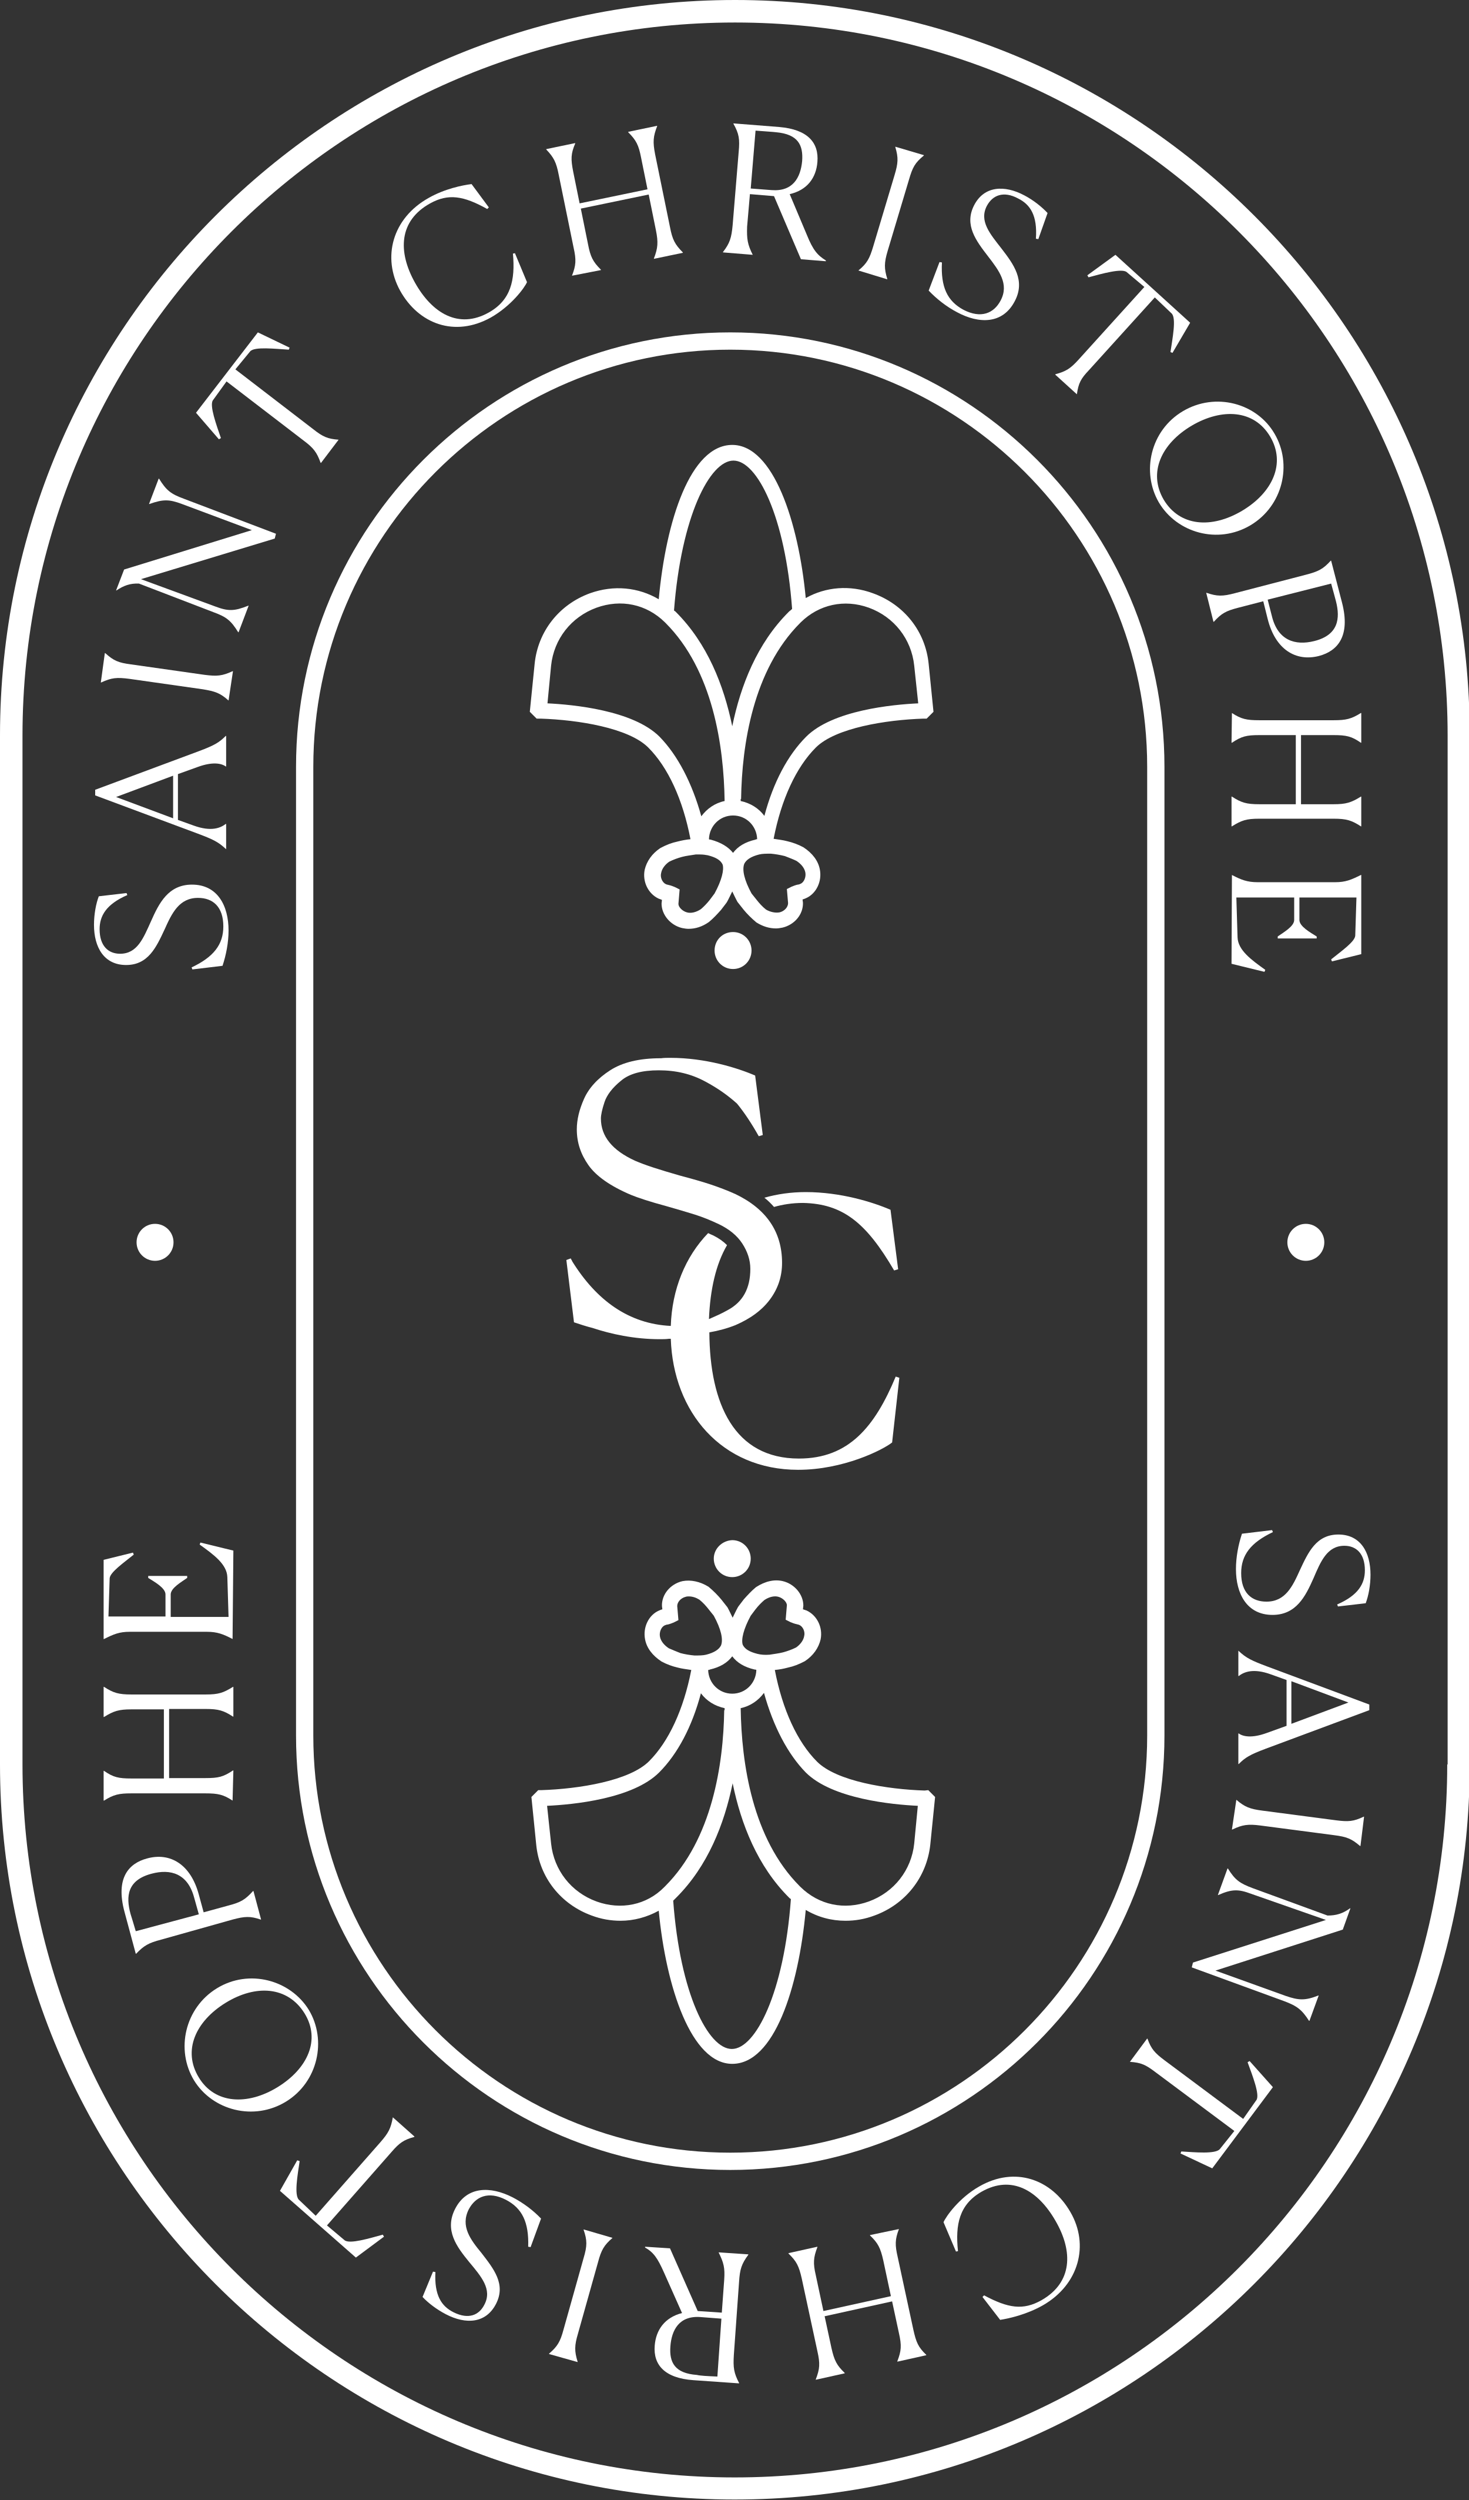
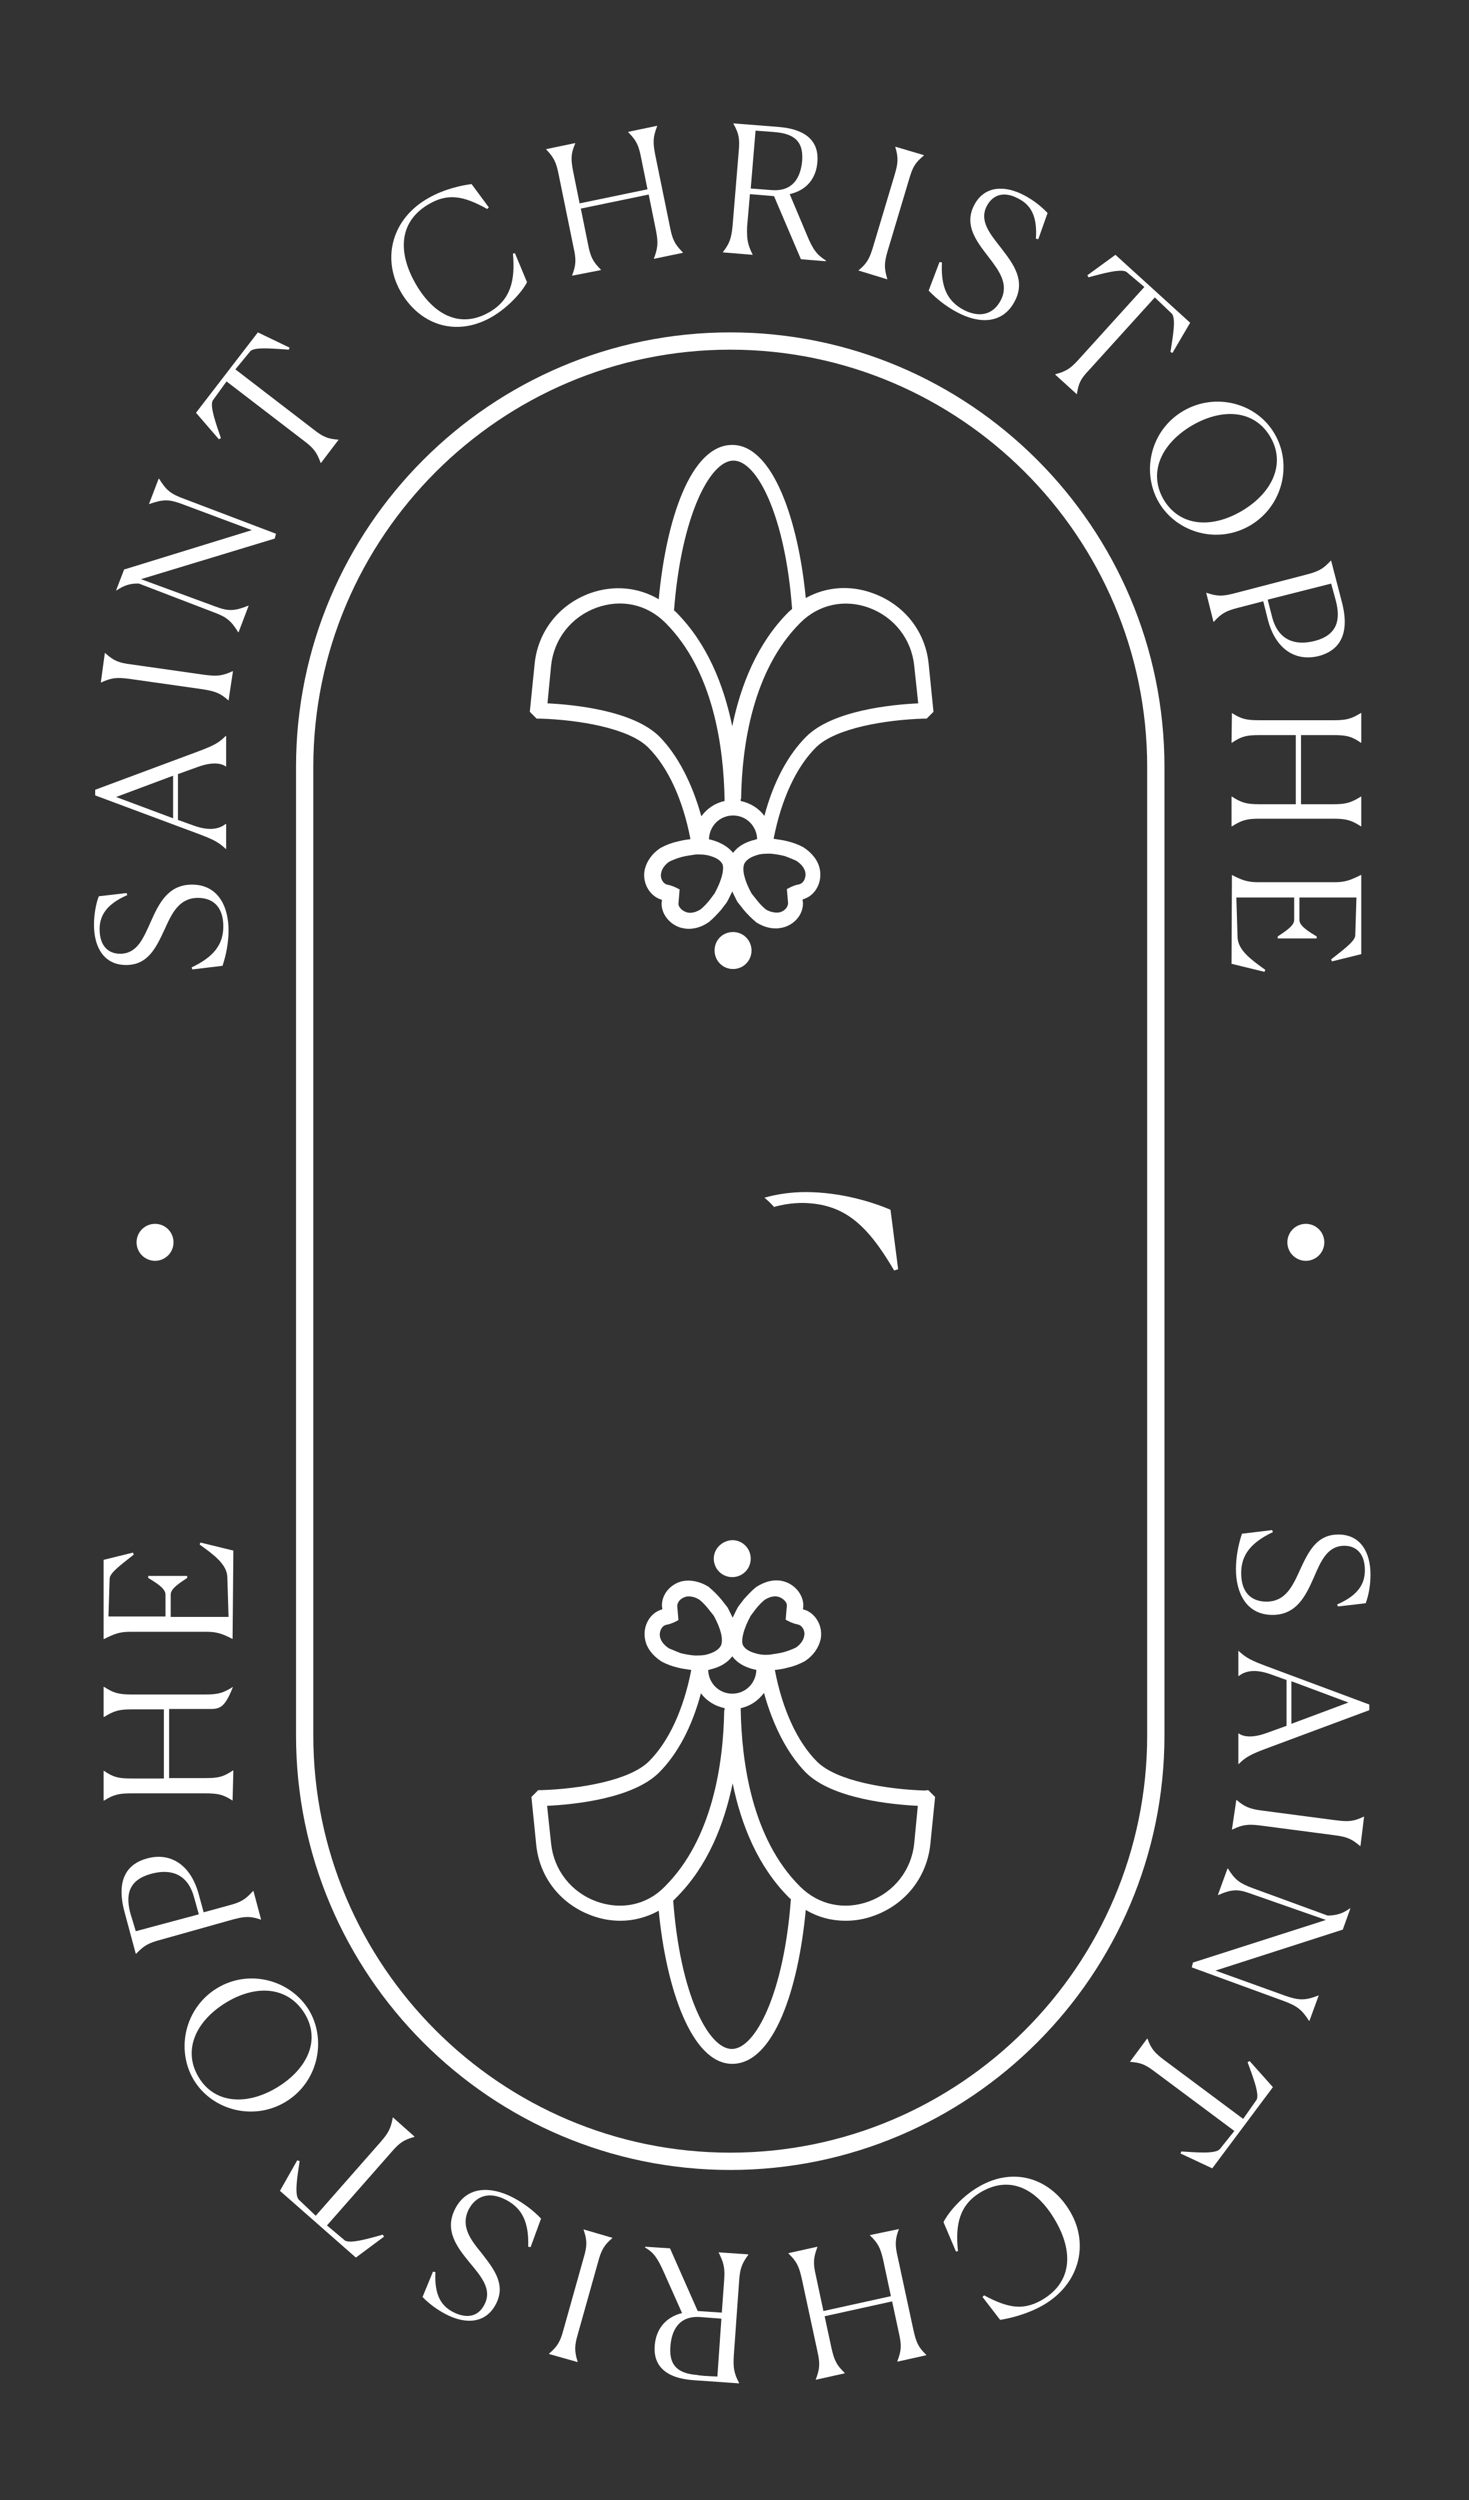
<svg xmlns="http://www.w3.org/2000/svg" width="204" height="347" viewBox="0 0 204 347" fill="none">
  <rect x="0" y="0" width="204" height="347" fill="#333333" stroke="none" />
  <path d="M101.409 46.13C68.164 46.13 41.11 73.184 41.11 106.429V240.859C41.11 274.105 68.164 301.158 101.409 301.158C134.654 301.158 161.707 274.105 161.707 240.859V106.429C161.707 73.184 134.654 46.13 101.409 46.13ZM159.309 106.429V240.859C159.309 272.766 133.315 298.759 101.409 298.759C69.502 298.759 43.509 272.766 43.509 240.859V106.429C43.509 74.523 69.502 48.529 101.409 48.529C133.315 48.529 159.309 74.523 159.309 106.429Z" fill="white" />
-   <path d="M102.078 0C45.796 0 0 45.796 0 102.078V121.992V212.579V244.876C0 301.158 45.796 346.898 102.022 346.898C158.305 346.898 204.1 301.102 204.1 244.876V209.455V122.382V102.022C204.1 45.796 158.305 0 102.078 0ZM200.977 244.876C200.977 299.429 156.575 343.83 102.022 343.83C47.525 343.83 3.124 299.429 3.124 244.876V213.304V122.605V102.078C3.124 47.525 47.525 3.124 102.078 3.124C156.631 3.124 201.032 47.525 201.032 102.078V114.015V208.674V244.876H200.977Z" fill="white" />
  <path d="M17.57 123.944L17.682 124.223C14.726 125.506 13.833 127.123 13.833 128.964C13.833 131.307 15.06 132.367 16.678 132.367C19.076 132.367 19.913 130.191 20.973 127.848C22.089 125.338 23.372 122.772 26.663 122.772C30.233 122.772 31.739 125.729 31.739 129.131C31.739 130.805 31.404 132.534 30.902 134.04L26.718 134.542L26.607 134.263C29.675 132.813 31.014 131.084 31.014 128.574C31.014 125.84 29.563 124.613 27.499 124.613C24.878 124.613 23.874 126.733 22.87 128.964C21.698 131.474 20.583 133.929 17.515 133.929C14.447 133.929 13.052 131.474 13.052 128.35C13.052 126.9 13.331 125.394 13.722 124.39L17.57 123.944Z" fill="white" />
  <path d="M31.404 117.864C30.288 116.804 29.507 116.469 27.443 115.688L13.219 110.389V109.608L27.611 104.253C29.842 103.417 30.455 103.026 31.348 102.134H31.404V106.373H31.348C30.734 105.927 29.507 105.704 27.499 106.429L24.71 107.433V113.792L26.885 114.573C29.34 115.465 30.623 114.907 31.348 114.35H31.404V117.864ZM24.041 107.656L16.12 110.612L24.041 113.569V107.656Z" fill="white" />
  <path d="M31.739 97.225C30.567 96.165 29.842 95.942 28.169 95.663L17.961 94.213C16.232 93.99 15.507 94.046 14.056 94.715H14.001L14.558 90.643H14.614C15.786 91.703 16.455 91.982 18.184 92.205L28.392 93.655C30.121 93.878 30.846 93.823 32.296 93.153H32.352L31.739 97.225Z" fill="white" />
  <path d="M19.578 80.379L29.898 84.172C31.683 84.842 32.52 84.842 34.472 84.061H34.528L33.133 87.742H33.077C32.073 86.124 31.46 85.623 29.619 84.953L19.3 80.993C18.072 80.937 17.18 81.272 16.176 81.941H16.12L17.236 79.04L34.974 73.574L25.268 69.948C23.483 69.279 22.646 69.279 20.75 69.948H20.694L22.033 66.434H22.089C23.093 68.052 23.706 68.554 25.547 69.223L38.321 74.076L38.153 74.745L19.578 80.379Z" fill="white" />
  <path d="M47.022 61.024L44.568 64.259L44.512 64.203C44.01 62.809 43.564 62.195 42.225 61.191L31.459 52.936L29.563 55.557C29.061 56.282 30.065 59.016 30.679 60.801L30.4 60.968L27.22 57.286L35.81 46.13L40.217 48.25L40.105 48.529C38.209 48.417 35.364 48.083 34.751 48.752L32.687 51.262L43.508 59.573C44.847 60.633 45.516 60.912 47.022 61.024Z" fill="white" />
  <path d="M73.183 39.158C72.849 39.939 71.008 42.449 68.163 44.066C63.143 46.855 58.123 44.959 55.557 40.329C53.047 35.755 54.441 30.289 59.573 27.444C61.748 26.217 64.147 25.715 65.486 25.547L67.884 28.783L67.661 29.006C64.37 27.165 62.25 26.83 59.74 28.225C55.389 30.623 55.222 34.919 57.62 39.214C60.019 43.509 63.701 45.684 67.828 43.397C70.952 41.668 71.566 38.879 71.231 35.197L71.51 35.142L73.183 39.158Z" fill="white" />
  <path d="M79.431 38.265C79.989 36.815 80.044 36.09 79.654 34.36L77.59 24.264C77.255 22.535 76.921 21.866 75.861 20.75V20.694L79.877 19.858V19.913C79.263 21.364 79.263 22.089 79.598 23.818L80.491 28.225L89.918 26.272L89.025 21.866C88.69 20.136 88.356 19.467 87.24 18.352V18.296L91.256 17.459V17.515C90.698 18.965 90.643 19.69 90.977 21.419L93.041 31.516C93.376 33.245 93.71 33.914 94.826 35.03V35.086L90.81 35.922V35.867C91.368 34.416 91.424 33.635 91.089 31.962L90.085 26.997L80.658 28.95L81.662 33.914C81.997 35.643 82.331 36.313 83.447 37.428V37.484L79.431 38.265Z" fill="white" />
  <path d="M104.532 35.365L100.404 35.03V34.974C101.353 33.747 101.576 33.022 101.743 31.237L102.58 21.085C102.747 19.3 102.636 18.575 101.855 17.18V17.125L108.214 17.627C112.174 17.961 113.736 19.802 113.513 22.479C113.345 24.655 112.118 26.384 109.664 26.942L112.062 32.631C112.899 34.695 113.513 35.42 114.684 36.146V36.257L111.226 35.978L107.488 27.221L104.142 26.942L103.751 31.46C103.695 33.189 103.807 33.914 104.532 35.365ZM104.923 18.129L104.253 26.161L107.154 26.384C110.11 26.607 111.17 24.655 111.393 22.368C111.56 20.137 110.835 18.631 107.767 18.352C107.321 18.296 106.317 18.24 104.923 18.129Z" fill="white" />
  <path d="M119.202 37.54C120.429 36.536 120.764 35.867 121.266 34.193L124.222 24.32C124.724 22.647 124.78 21.922 124.334 20.416V20.36L128.294 21.531V21.587C127.067 22.591 126.732 23.205 126.23 24.934L123.274 34.807C122.772 36.48 122.772 37.261 123.218 38.712V38.767L119.202 37.54Z" fill="white" />
  <path d="M144.192 33.189L143.857 33.133C144.08 29.898 143.076 28.392 141.403 27.555C139.339 26.439 137.833 27.109 137.052 28.559C135.936 30.679 137.498 32.464 139.06 34.472C140.734 36.647 142.463 38.934 140.901 41.835C139.227 45.014 135.936 44.958 132.924 43.341C131.418 42.56 130.024 41.444 128.964 40.329L130.47 36.368L130.805 36.424C130.637 39.827 131.53 41.779 133.817 43.006C136.215 44.233 138 43.508 138.949 41.723C140.176 39.436 138.725 37.54 137.219 35.587C135.546 33.412 133.873 31.236 135.267 28.503C136.662 25.77 139.506 25.659 142.24 27.109C143.523 27.778 144.694 28.726 145.475 29.563L144.192 33.189Z" fill="white" />
  <path d="M149.546 54.721L146.534 51.987L146.59 51.931C148.04 51.541 148.654 51.151 149.769 49.923L158.917 39.827L156.463 37.763C155.794 37.206 153.005 37.986 151.164 38.488L150.997 38.209L154.901 35.365L165.276 44.792L162.822 48.975L162.543 48.864C162.822 46.967 163.38 44.178 162.71 43.509L160.368 41.278L151.22 51.374C150.104 52.545 149.769 53.159 149.546 54.721Z" fill="white" />
  <path d="M164.273 57.063C168.791 54.386 174.536 55.947 176.991 60.187C179.501 64.426 178.162 70.227 173.644 72.905C169.126 75.582 163.436 73.965 160.926 69.725C158.472 65.486 159.755 59.74 164.273 57.063ZM172.473 70.897C176.712 68.386 178.608 64.314 176.377 60.577C174.146 56.84 169.683 56.617 165.5 59.071C161.261 61.581 159.42 65.597 161.595 69.335C163.827 73.072 168.233 73.407 172.473 70.897Z" fill="white" />
  <path d="M181.341 79.766C183.071 79.32 183.74 78.985 184.8 77.814H184.855L186.362 83.615C187.589 88.356 185.692 90.364 183.182 91.033C179.947 91.87 177.102 90.141 176.042 85.902L175.429 83.447L171.97 84.34C170.241 84.786 169.627 85.121 168.568 86.292H168.512L167.508 82.276H167.564C169.014 82.778 169.795 82.778 171.468 82.332L181.341 79.766ZM184.855 80.993L176.042 83.224L176.656 85.623C177.492 88.858 179.835 89.639 182.513 88.969C185.86 88.133 186.138 85.846 185.525 83.447C185.358 82.834 185.19 82.164 184.855 80.993Z" fill="white" />
  <path d="M171.078 98.954C172.361 99.791 173.086 99.958 174.871 99.958H185.191C186.92 99.958 187.645 99.791 188.984 98.954H189.039V103.082H188.984C187.701 102.189 186.976 102.022 185.191 102.022H180.672V111.616H185.191C186.92 111.616 187.645 111.393 188.984 110.556H189.039V114.684H188.984C187.701 113.847 186.976 113.624 185.191 113.624H174.871C173.086 113.624 172.417 113.847 171.078 114.684H171.022V110.556H171.078C172.361 111.393 173.086 111.616 174.871 111.616H179.947V102.022H174.871C173.086 102.022 172.417 102.189 171.078 103.082H171.022L171.078 98.954Z" fill="white" />
  <path d="M171.078 121.434C172.361 122.103 173.198 122.438 174.648 122.438H185.414C186.864 122.438 187.645 122.103 188.984 121.434H189.039V132.422L184.968 133.426L184.856 133.147C186.306 131.976 188.147 130.693 188.203 129.856L188.37 124.557H180.449V127.681C180.449 128.573 181.955 129.41 182.848 129.968V130.247H177.437V129.968C178.218 129.41 179.724 128.573 179.724 127.681V124.557H171.692L171.859 130.08C171.915 131.865 173.756 133.203 175.708 134.598L175.596 134.877L171.022 133.761L171.078 121.434Z" fill="white" />
  <path d="M185.804 222.954L185.692 222.675C188.649 221.392 189.541 219.774 189.541 217.934C189.541 215.591 188.314 214.531 186.696 214.531C184.298 214.531 183.405 216.706 182.401 219.049C181.286 221.559 180.003 224.125 176.712 224.125C173.142 224.125 171.636 221.169 171.636 217.766C171.636 216.093 171.97 214.364 172.472 212.857L176.656 212.355L176.768 212.634C173.7 214.085 172.361 215.814 172.361 218.324C172.361 221.057 173.811 222.284 175.875 222.284C178.497 222.284 179.501 220.165 180.505 217.934C181.676 215.423 182.792 212.969 185.86 212.969C188.928 212.969 190.322 215.423 190.322 218.547C190.322 219.997 190.043 221.503 189.653 222.507L185.804 222.954Z" fill="white" />
  <path d="M171.97 229.089C173.086 230.149 173.867 230.484 175.931 231.265L190.155 236.564V237.345L175.763 242.7C173.532 243.536 172.918 243.927 172.026 244.819H171.97V240.58H172.026C172.64 241.026 173.867 241.249 175.875 240.524L178.664 239.52V233.161L176.488 232.38C174.034 231.488 172.751 232.046 172.026 232.604H171.97V229.089ZM179.333 239.241L187.254 236.285L179.333 233.329V239.241Z" fill="white" />
  <path d="M171.691 249.784C172.863 250.788 173.588 251.067 175.317 251.29L185.525 252.629C187.254 252.852 187.979 252.796 189.374 252.127H189.429L188.927 256.199H188.872C187.7 255.195 187.031 254.916 185.246 254.693L175.038 253.354C173.309 253.131 172.528 253.243 171.133 253.912H171.078L171.691 249.784Z" fill="white" />
  <path d="M184.13 266.462L173.755 262.836C171.97 262.167 171.078 262.167 169.181 263.004H169.125L170.464 259.322H170.52C171.524 260.94 172.193 261.386 173.978 262.055L184.353 265.849C185.58 265.849 186.473 265.57 187.477 264.845H187.533L186.473 267.801L168.791 273.49L178.552 277.005C180.337 277.618 181.23 277.674 183.07 276.949H183.126L181.843 280.463H181.787C180.783 278.901 180.114 278.399 178.329 277.73L165.5 273.044L165.667 272.375L184.13 266.462Z" fill="white" />
  <path d="M156.91 286.153L159.308 282.917L159.364 282.973C159.866 284.368 160.368 284.926 161.707 285.93L172.64 294.074L174.48 291.452C174.982 290.727 173.923 288.049 173.253 286.209L173.532 286.041L176.767 289.667L168.345 300.935L163.938 298.871L164.05 298.592C165.946 298.703 168.791 298.982 169.404 298.257L171.413 295.747L160.48 287.603C159.085 286.543 158.472 286.264 156.91 286.153Z" fill="white" />
  <path d="M131.027 308.409C131.362 307.628 133.147 305.062 135.992 303.445C140.956 300.6 146.032 302.441 148.654 307.015C151.276 311.533 149.881 317.055 144.805 319.956C142.63 321.183 140.287 321.741 138.892 321.964L136.438 318.784L136.661 318.561C140.008 320.346 142.072 320.681 144.638 319.231C148.933 316.776 149.044 312.481 146.59 308.242C144.136 303.947 140.454 301.827 136.326 304.17C133.203 305.955 132.645 308.744 133.035 312.425L132.757 312.481L131.027 308.409Z" fill="white" />
  <path d="M124.836 309.357C124.278 310.808 124.278 311.589 124.668 313.262L126.844 323.358C127.234 325.087 127.513 325.757 128.629 326.817V326.872L124.613 327.765V327.709C125.17 326.259 125.226 325.534 124.836 323.805L123.887 319.398L114.516 321.462L115.465 325.868C115.855 327.598 116.19 328.267 117.305 329.327V329.383L113.289 330.275V330.219C113.847 328.769 113.903 328.044 113.512 326.315L111.337 316.218C110.946 314.489 110.612 313.82 109.496 312.76V312.704L113.512 311.812V311.868C112.954 313.318 112.899 314.099 113.289 315.772L114.349 320.737L123.72 318.673L122.66 313.708C122.27 311.979 121.935 311.31 120.82 310.25V310.194L124.836 309.357Z" fill="white" />
  <path d="M99.79 312.593L103.918 312.872V312.928C102.97 314.211 102.747 314.936 102.635 316.665L101.91 326.817C101.798 328.602 101.91 329.327 102.635 330.722V330.777L96.276 330.331C92.316 330.052 90.698 328.211 90.921 325.534C91.089 323.359 92.316 321.629 94.714 321.016L92.204 315.382C91.312 313.374 90.754 312.593 89.582 311.924V311.812L93.041 312.035L96.89 320.737L100.237 320.96L100.571 316.386C100.683 314.768 100.515 314.043 99.79 312.593ZM99.623 329.829L100.181 321.797L97.28 321.574C94.324 321.35 93.264 323.359 93.097 325.646C92.929 327.877 93.71 329.383 96.778 329.606C97.224 329.718 98.228 329.773 99.623 329.829Z" fill="white" />
  <path d="M85.064 310.584C83.893 311.589 83.502 312.258 83.056 313.931L80.267 323.86C79.765 325.534 79.765 326.315 80.211 327.765V327.821L76.251 326.705V326.649C77.422 325.645 77.813 324.976 78.259 323.302L81.048 313.373C81.55 311.7 81.55 310.919 81.048 309.469V309.413L85.064 310.584Z" fill="white" />
  <path d="M60.13 315.27L60.465 315.326C60.298 318.561 61.302 320.067 62.975 320.904C65.095 321.964 66.545 321.294 67.27 319.844C68.386 317.724 66.824 315.939 65.151 313.931C63.422 311.812 61.692 309.525 63.198 306.568C64.816 303.389 68.107 303.389 71.175 304.951C72.681 305.732 74.076 306.791 75.135 307.907L73.685 311.867L73.35 311.812C73.462 308.409 72.514 306.457 70.227 305.285C67.828 304.058 66.043 304.839 65.095 306.624C63.923 308.967 65.318 310.808 66.88 312.704C68.553 314.88 70.282 316.999 68.888 319.732C67.493 322.466 64.704 322.633 61.915 321.183C60.633 320.513 59.461 319.621 58.68 318.784L60.13 315.27Z" fill="white" />
  <path d="M54.553 293.851L57.565 296.528L57.509 296.584C56.059 296.974 55.445 297.421 54.385 298.648L45.405 308.856L47.859 310.919C48.584 311.477 51.317 310.64 53.158 310.138L53.325 310.417L49.421 313.318L38.878 304.058L41.277 299.819L41.612 299.931C41.333 301.827 40.831 304.616 41.5 305.286L43.843 307.517L52.824 297.309C53.939 296.026 54.274 295.412 54.553 293.851Z" fill="white" />
  <path d="M39.715 291.675C35.252 294.408 29.507 292.902 26.941 288.719C24.375 284.48 25.658 278.678 30.121 275.945C34.583 273.212 40.328 274.774 42.894 278.957C45.404 283.141 44.177 288.942 39.715 291.675ZM31.348 277.953C27.164 280.519 25.324 284.591 27.611 288.328C29.842 292.01 34.36 292.233 38.544 289.667C42.727 287.101 44.568 283.085 42.281 279.404C39.938 275.666 35.531 275.387 31.348 277.953Z" fill="white" />
  <path d="M22.367 269.196C20.638 269.642 19.969 270.032 18.909 271.148H18.853L17.291 265.347C16.008 260.605 17.905 258.597 20.415 257.928C23.65 257.035 26.495 258.765 27.611 262.948L28.28 265.402L31.738 264.454C33.468 264.008 34.081 263.617 35.141 262.446H35.197L36.257 266.407H36.201C34.751 265.904 33.97 265.96 32.296 266.407L22.367 269.196ZM18.853 268.024L27.611 265.681L26.941 263.283C26.049 260.048 23.706 259.322 21.029 260.048C17.682 260.94 17.459 263.171 18.128 265.626C18.295 266.183 18.518 266.853 18.853 268.024Z" fill="white" />
-   <path d="M32.297 249.896C31.014 249.059 30.288 248.892 28.503 248.892H18.24C16.511 248.892 15.786 249.059 14.447 249.896H14.391V245.768H14.447C15.73 246.66 16.455 246.828 18.24 246.828H22.758V237.234H18.24C16.511 237.234 15.786 237.457 14.447 238.293H14.391V234.11H14.447C15.73 234.947 16.455 235.17 18.24 235.17H28.559C30.344 235.17 31.014 234.947 32.352 234.11H32.408V238.238H32.352C31.069 237.401 30.344 237.178 28.559 237.178H23.483V246.772H28.559C30.344 246.772 31.014 246.605 32.352 245.712H32.408L32.297 249.896Z" fill="white" />
+   <path d="M32.297 249.896C31.014 249.059 30.288 248.892 28.503 248.892H18.24C16.511 248.892 15.786 249.059 14.447 249.896H14.391V245.768H14.447C15.73 246.66 16.455 246.828 18.24 246.828H22.758V237.234H18.24C16.511 237.234 15.786 237.457 14.447 238.293H14.391V234.11H14.447C15.73 234.947 16.455 235.17 18.24 235.17H28.559C30.344 235.17 31.014 234.947 32.352 234.11H32.408H32.352C31.069 237.401 30.344 237.178 28.559 237.178H23.483V246.772H28.559C30.344 246.772 31.014 246.605 32.352 245.712H32.408L32.297 249.896Z" fill="white" />
  <path d="M32.297 227.472C31.014 226.802 30.177 226.468 28.727 226.468H18.017C16.567 226.468 15.786 226.802 14.447 227.472H14.391V216.483L18.463 215.479L18.575 215.758C17.124 216.929 15.284 218.212 15.228 219.049L15.06 224.348H22.981V221.28C22.981 220.388 21.475 219.551 20.583 218.993V218.714H25.993V218.993C25.212 219.551 23.706 220.388 23.706 221.28V224.404H31.739L31.571 218.882C31.516 217.097 29.675 215.758 27.723 214.363L27.834 214.084L32.408 215.2L32.297 227.472Z" fill="white" />
  <path d="M21.531 174.983C22.948 174.983 24.097 173.834 24.097 172.417C24.097 171 22.948 169.851 21.531 169.851C20.114 169.851 18.965 171 18.965 172.417C18.965 173.834 20.114 174.983 21.531 174.983Z" fill="white" />
  <path d="M181.342 174.983C182.759 174.983 183.908 173.834 183.908 172.417C183.908 171 182.759 169.851 181.342 169.851C179.925 169.851 178.776 171 178.776 172.417C178.776 173.834 179.925 174.983 181.342 174.983Z" fill="white" />
  <path d="M104.365 131.92C104.365 130.526 103.25 129.354 101.799 129.354C100.349 129.354 99.233 130.47 99.233 131.92C99.233 133.315 100.349 134.486 101.799 134.486C103.25 134.486 104.365 133.315 104.365 131.92Z" fill="white" />
  <path d="M75.08 99.735C80.268 99.902 87.296 101.018 90.029 103.751C92.763 106.484 94.826 110.947 95.886 116.469C95.273 116.525 94.715 116.636 94.046 116.804C93.265 116.971 92.54 117.25 91.703 117.696C90.531 118.477 89.806 119.537 89.527 120.708C89.193 122.382 90.029 124.055 91.48 124.725C91.647 124.78 91.814 124.836 91.926 124.892L91.87 125.394C91.87 126.956 93.097 128.406 94.715 128.796C94.994 128.852 95.329 128.908 95.607 128.908C96.556 128.908 97.504 128.629 98.452 127.96C99.066 127.458 99.624 126.844 100.126 126.286L100.851 125.338L100.962 125.171C101.241 124.669 101.464 124.167 101.688 123.72C101.911 124.167 102.134 124.669 102.413 125.171L103.249 126.231C103.751 126.844 104.309 127.402 105.034 128.016C105.927 128.573 106.819 128.852 107.768 128.852C108.046 128.852 108.381 128.796 108.66 128.741C110.333 128.35 111.561 126.9 111.505 125.282L111.449 124.836C111.616 124.78 111.784 124.725 111.895 124.669C113.346 124.055 114.182 122.326 113.848 120.653C113.624 119.481 112.844 118.421 111.561 117.585C110.835 117.194 110.055 116.915 109.329 116.748C108.716 116.581 108.102 116.525 107.433 116.413C108.493 110.947 110.557 106.484 113.29 103.751C116.023 101.018 123.051 99.902 128.239 99.735H128.685L129.633 98.787L128.964 92.149C128.518 87.631 125.561 83.893 121.211 82.332C118.031 81.16 114.684 81.439 111.895 83.001C110.891 72.403 107.377 61.748 101.688 61.748C95.886 61.748 92.484 72.235 91.48 83.168C88.635 81.495 85.232 81.16 81.941 82.332C77.646 83.893 74.69 87.631 74.244 92.149L73.574 98.787L74.522 99.735H75.08ZM99.233 123.999L98.564 124.892C98.173 125.394 97.727 125.84 97.337 126.175C96.667 126.621 95.942 126.788 95.384 126.621C94.771 126.454 94.213 125.896 94.213 125.45L94.38 123.442L93.711 123.107C93.432 122.995 93.153 122.884 92.874 122.828C92.707 122.772 92.595 122.772 92.484 122.716C91.982 122.493 91.647 121.768 91.814 121.155C91.926 120.541 92.372 119.983 92.93 119.593C93.488 119.314 94.101 119.091 94.715 118.923C95.329 118.756 95.998 118.7 96.612 118.589C96.835 118.589 97.002 118.589 97.225 118.589C97.615 118.589 98.006 118.644 98.285 118.7C99.4 118.979 100.07 119.37 100.349 119.983C100.572 120.708 100.237 122.159 99.233 123.999ZM98.675 116.525C98.62 116.525 98.508 116.525 98.452 116.469C98.508 114.628 99.958 113.178 101.799 113.178C103.64 113.178 105.09 114.628 105.146 116.469C105.09 116.469 104.979 116.469 104.923 116.525C103.472 116.859 102.468 117.473 101.799 118.366C101.13 117.529 100.126 116.915 98.675 116.525ZM110.612 119.481C111.282 119.927 111.728 120.485 111.84 121.099C111.951 121.712 111.672 122.438 111.17 122.661C111.059 122.716 110.891 122.772 110.78 122.772C110.501 122.828 110.222 122.94 109.943 123.051L109.274 123.386L109.441 125.338C109.441 125.896 108.939 126.454 108.27 126.621C107.656 126.733 106.931 126.565 106.373 126.231C105.871 125.84 105.425 125.338 105.034 124.836L104.365 123.999C103.361 122.159 103.026 120.708 103.361 119.872C103.64 119.314 104.309 118.868 105.425 118.589C105.871 118.477 106.429 118.477 107.042 118.477C107.656 118.533 108.325 118.644 108.995 118.812C109.553 119.035 110.166 119.258 110.612 119.481ZM120.653 84.34C124.167 85.623 126.566 88.69 126.956 92.372L127.514 97.615C123.944 97.783 115.633 98.564 111.951 102.245C109.385 104.811 107.377 108.604 106.15 113.234C105.369 112.174 104.198 111.449 102.859 111.17C102.859 111.058 102.859 110.947 102.859 110.891H102.915C103.026 103.361 104.588 92.986 111.114 86.459L111.226 86.348C113.736 83.893 117.25 83.112 120.653 84.34ZM101.855 63.924C105.146 63.924 109.051 71.622 109.999 84.507C109.887 84.618 109.776 84.73 109.608 84.842L109.497 84.953C105.146 89.304 102.859 95.105 101.688 100.795C100.516 95.105 98.229 89.304 93.878 84.953L93.767 84.842C93.711 84.786 93.655 84.786 93.599 84.73C94.603 71.677 98.564 63.924 101.855 63.924ZM76.531 92.372C76.921 88.69 79.32 85.623 82.834 84.34C86.236 83.112 89.751 83.838 92.316 86.348L92.428 86.459C99.01 93.041 100.516 103.528 100.628 111.17C99.289 111.449 98.173 112.23 97.392 113.29C96.109 108.66 94.101 104.811 91.591 102.245C87.91 98.564 79.543 97.783 76.028 97.615L76.531 92.372Z" fill="white" />
  <path d="M99.122 216.316C99.122 217.71 100.237 218.882 101.687 218.882C103.082 218.882 104.253 217.766 104.253 216.316C104.253 214.921 103.138 213.75 101.687 213.75C100.293 213.806 99.122 214.921 99.122 216.316Z" fill="white" />
  <path d="M128.406 248.501C123.219 248.334 116.19 247.218 113.457 244.485C110.724 241.752 108.66 237.289 107.6 231.767C108.214 231.711 108.827 231.6 109.441 231.432C110.222 231.265 110.947 230.986 111.784 230.54C112.955 229.759 113.68 228.699 113.959 227.528C114.294 225.854 113.457 224.181 112.007 223.512C111.84 223.456 111.672 223.4 111.505 223.344L111.561 222.842C111.561 221.28 110.333 219.83 108.716 219.44C107.544 219.161 106.262 219.44 104.979 220.276C104.365 220.778 103.807 221.392 103.305 221.95L102.58 222.898L102.468 223.065C102.19 223.567 101.966 224.069 101.743 224.516C101.52 224.069 101.297 223.567 101.018 223.065L100.181 222.005C99.679 221.392 99.122 220.834 98.397 220.22C97.225 219.495 95.942 219.216 94.771 219.44C93.097 219.83 91.87 221.28 91.926 222.898L91.982 223.344C91.814 223.4 91.647 223.456 91.535 223.512C90.085 224.125 89.249 225.854 89.583 227.528C89.806 228.699 90.587 229.759 91.87 230.596C92.595 230.986 93.376 231.265 94.101 231.432C94.715 231.6 95.329 231.655 95.998 231.767C94.938 237.233 92.874 241.696 90.141 244.429C87.408 247.162 80.379 248.278 75.192 248.445H74.746L73.797 249.394L74.467 256.031C74.913 260.55 77.869 264.287 82.164 265.849C83.503 266.351 84.842 266.574 86.181 266.574C88.021 266.574 89.862 266.072 91.48 265.179C92.484 275.778 95.998 286.432 101.688 286.432C107.489 286.432 110.891 275.945 111.895 265.068C113.569 266.072 115.465 266.574 117.418 266.574C118.756 266.574 120.095 266.351 121.434 265.849C125.729 264.287 128.685 260.55 129.187 256.031L129.857 249.394L128.908 248.445L128.406 248.501ZM104.253 224.237L104.923 223.344C105.313 222.842 105.759 222.396 106.15 222.061C106.819 221.615 107.544 221.448 108.102 221.615C108.716 221.782 109.274 222.34 109.274 222.786L109.106 224.794L109.776 225.129C110.055 225.241 110.333 225.352 110.612 225.408C110.78 225.464 110.891 225.464 111.003 225.52C111.505 225.743 111.84 226.468 111.672 227.081C111.561 227.695 111.114 228.253 110.557 228.643C109.999 228.922 109.385 229.145 108.772 229.313C108.158 229.48 107.489 229.536 106.875 229.647C106.206 229.703 105.648 229.647 105.202 229.536C104.086 229.257 103.417 228.866 103.138 228.253C102.915 227.528 103.249 226.077 104.253 224.237ZM104.811 231.711C104.867 231.711 104.979 231.711 105.034 231.767C104.979 233.608 103.528 235.058 101.688 235.058C99.847 235.058 98.397 233.608 98.341 231.767C98.397 231.767 98.508 231.767 98.564 231.711C100.014 231.377 101.018 230.763 101.688 229.87C102.357 230.763 103.361 231.377 104.811 231.711ZM92.874 228.755C92.205 228.309 91.759 227.751 91.647 227.137C91.535 226.524 91.814 225.799 92.316 225.575C92.428 225.52 92.595 225.464 92.707 225.464C92.986 225.408 93.265 225.296 93.544 225.185L94.213 224.85L94.046 222.898C94.046 222.34 94.548 221.782 95.217 221.615C95.384 221.559 95.496 221.559 95.663 221.559C96.165 221.559 96.667 221.727 97.114 222.005C97.616 222.396 98.062 222.898 98.452 223.4L99.122 224.237C100.126 226.077 100.46 227.528 100.126 228.364C99.847 228.922 99.177 229.368 98.062 229.647C97.616 229.759 97.058 229.759 96.444 229.759C95.831 229.703 95.106 229.592 94.492 229.424C93.934 229.201 93.376 228.978 92.874 228.755ZM82.834 263.896C79.32 262.614 76.921 259.546 76.531 255.864L75.973 250.621C79.543 250.453 87.854 249.672 91.535 245.991C94.101 243.425 96.109 239.632 97.337 235.002C98.118 236.062 99.289 236.787 100.628 237.066C100.628 237.178 100.628 237.289 100.628 237.345H100.572C100.46 244.875 98.898 255.251 92.372 261.777L92.261 261.888C89.806 264.398 86.236 265.124 82.834 263.896ZM101.632 284.368C98.341 284.368 94.436 276.67 93.488 263.785C93.599 263.673 93.711 263.562 93.823 263.45L93.934 263.339C98.285 258.988 100.572 253.187 101.743 247.497C102.915 253.187 105.202 258.988 109.553 263.339L109.664 263.45C109.72 263.506 109.776 263.506 109.831 263.562C108.883 276.559 104.923 284.368 101.632 284.368ZM126.956 255.864C126.566 259.546 124.167 262.614 120.653 263.896C117.25 265.124 113.736 264.398 111.17 261.888L111.059 261.777C104.477 255.195 102.97 244.708 102.859 237.066C104.198 236.787 105.313 236.006 106.094 234.946C107.377 239.576 109.385 243.425 111.895 245.991C115.577 249.672 123.944 250.453 127.458 250.621L126.956 255.864Z" fill="white" />
  <path d="M124.167 176.321L124.725 176.154L123.665 167.899C121.211 166.839 116.748 165.444 111.895 165.444C109.831 165.444 107.935 165.723 106.15 166.225C106.652 166.616 107.098 167.062 107.489 167.508C108.66 167.174 109.999 166.95 111.505 166.95C117.083 167.062 120.318 169.739 124.167 176.321Z" fill="white" />
-   <path d="M123.888 200.195L124.892 191.215L124.39 191.047C121.49 198.02 117.864 202.426 110.947 202.426C101.967 202.426 98.564 194.84 98.508 184.911C99.791 184.688 101.018 184.354 102.134 183.907C104.198 183.015 105.815 181.844 106.931 180.337C108.047 178.831 108.604 177.158 108.604 175.261C108.604 170.966 106.429 167.787 102.134 165.723C101.018 165.221 99.847 164.775 98.675 164.384C97.504 163.994 96.11 163.603 94.436 163.157C91.703 162.376 89.583 161.707 88.189 161.093C85.009 159.643 83.448 157.691 83.448 155.236C83.448 154.734 83.615 153.953 83.95 152.949C84.284 151.945 85.065 150.941 86.237 149.993C87.408 148.989 89.193 148.543 91.48 148.543C93.878 148.543 95.998 149.045 97.95 150.105C99.735 151.053 101.186 152.113 102.357 153.172C103.361 154.4 104.365 155.906 105.369 157.691L105.927 157.523L104.867 149.268C102.413 148.208 97.95 146.813 93.097 146.813C92.651 146.813 92.205 146.813 91.814 146.869C91.814 146.869 91.814 146.869 91.759 146.869C88.802 146.869 86.46 147.427 84.731 148.543C83.001 149.658 81.774 150.997 81.105 152.503C80.435 154.009 80.101 155.404 80.101 156.742C80.101 158.583 80.659 160.201 81.718 161.707C82.778 163.213 84.73 164.607 87.631 165.835C88.579 166.225 90.253 166.783 92.54 167.396C94.102 167.843 95.44 168.233 96.5 168.568C97.56 168.902 98.675 169.349 99.847 169.907C101.241 170.576 102.357 171.468 103.082 172.584C103.807 173.7 104.198 174.871 104.198 176.098C104.198 178.831 103.138 180.728 101.018 181.844C100.237 182.29 99.345 182.68 98.452 183.071C98.62 178.999 99.401 175.485 100.963 172.807C100.46 172.305 99.847 171.859 99.066 171.468C98.787 171.357 98.564 171.245 98.341 171.134C95.161 174.425 93.321 178.943 93.153 184.019C87.296 183.74 82.834 180.449 79.487 175.094C79.431 174.927 79.32 174.815 79.264 174.648L78.65 174.871L79.71 183.517C80.547 183.796 81.384 184.075 82.276 184.298C84.786 185.135 88.077 185.86 91.591 185.86C92.038 185.86 92.484 185.86 92.874 185.804C92.874 185.804 92.874 185.804 92.93 185.804C93.042 185.804 93.097 185.804 93.153 185.804C93.488 195.956 100.182 203.988 110.836 203.988C117.083 203.988 122.55 201.255 123.888 200.195Z" fill="white" />
</svg>